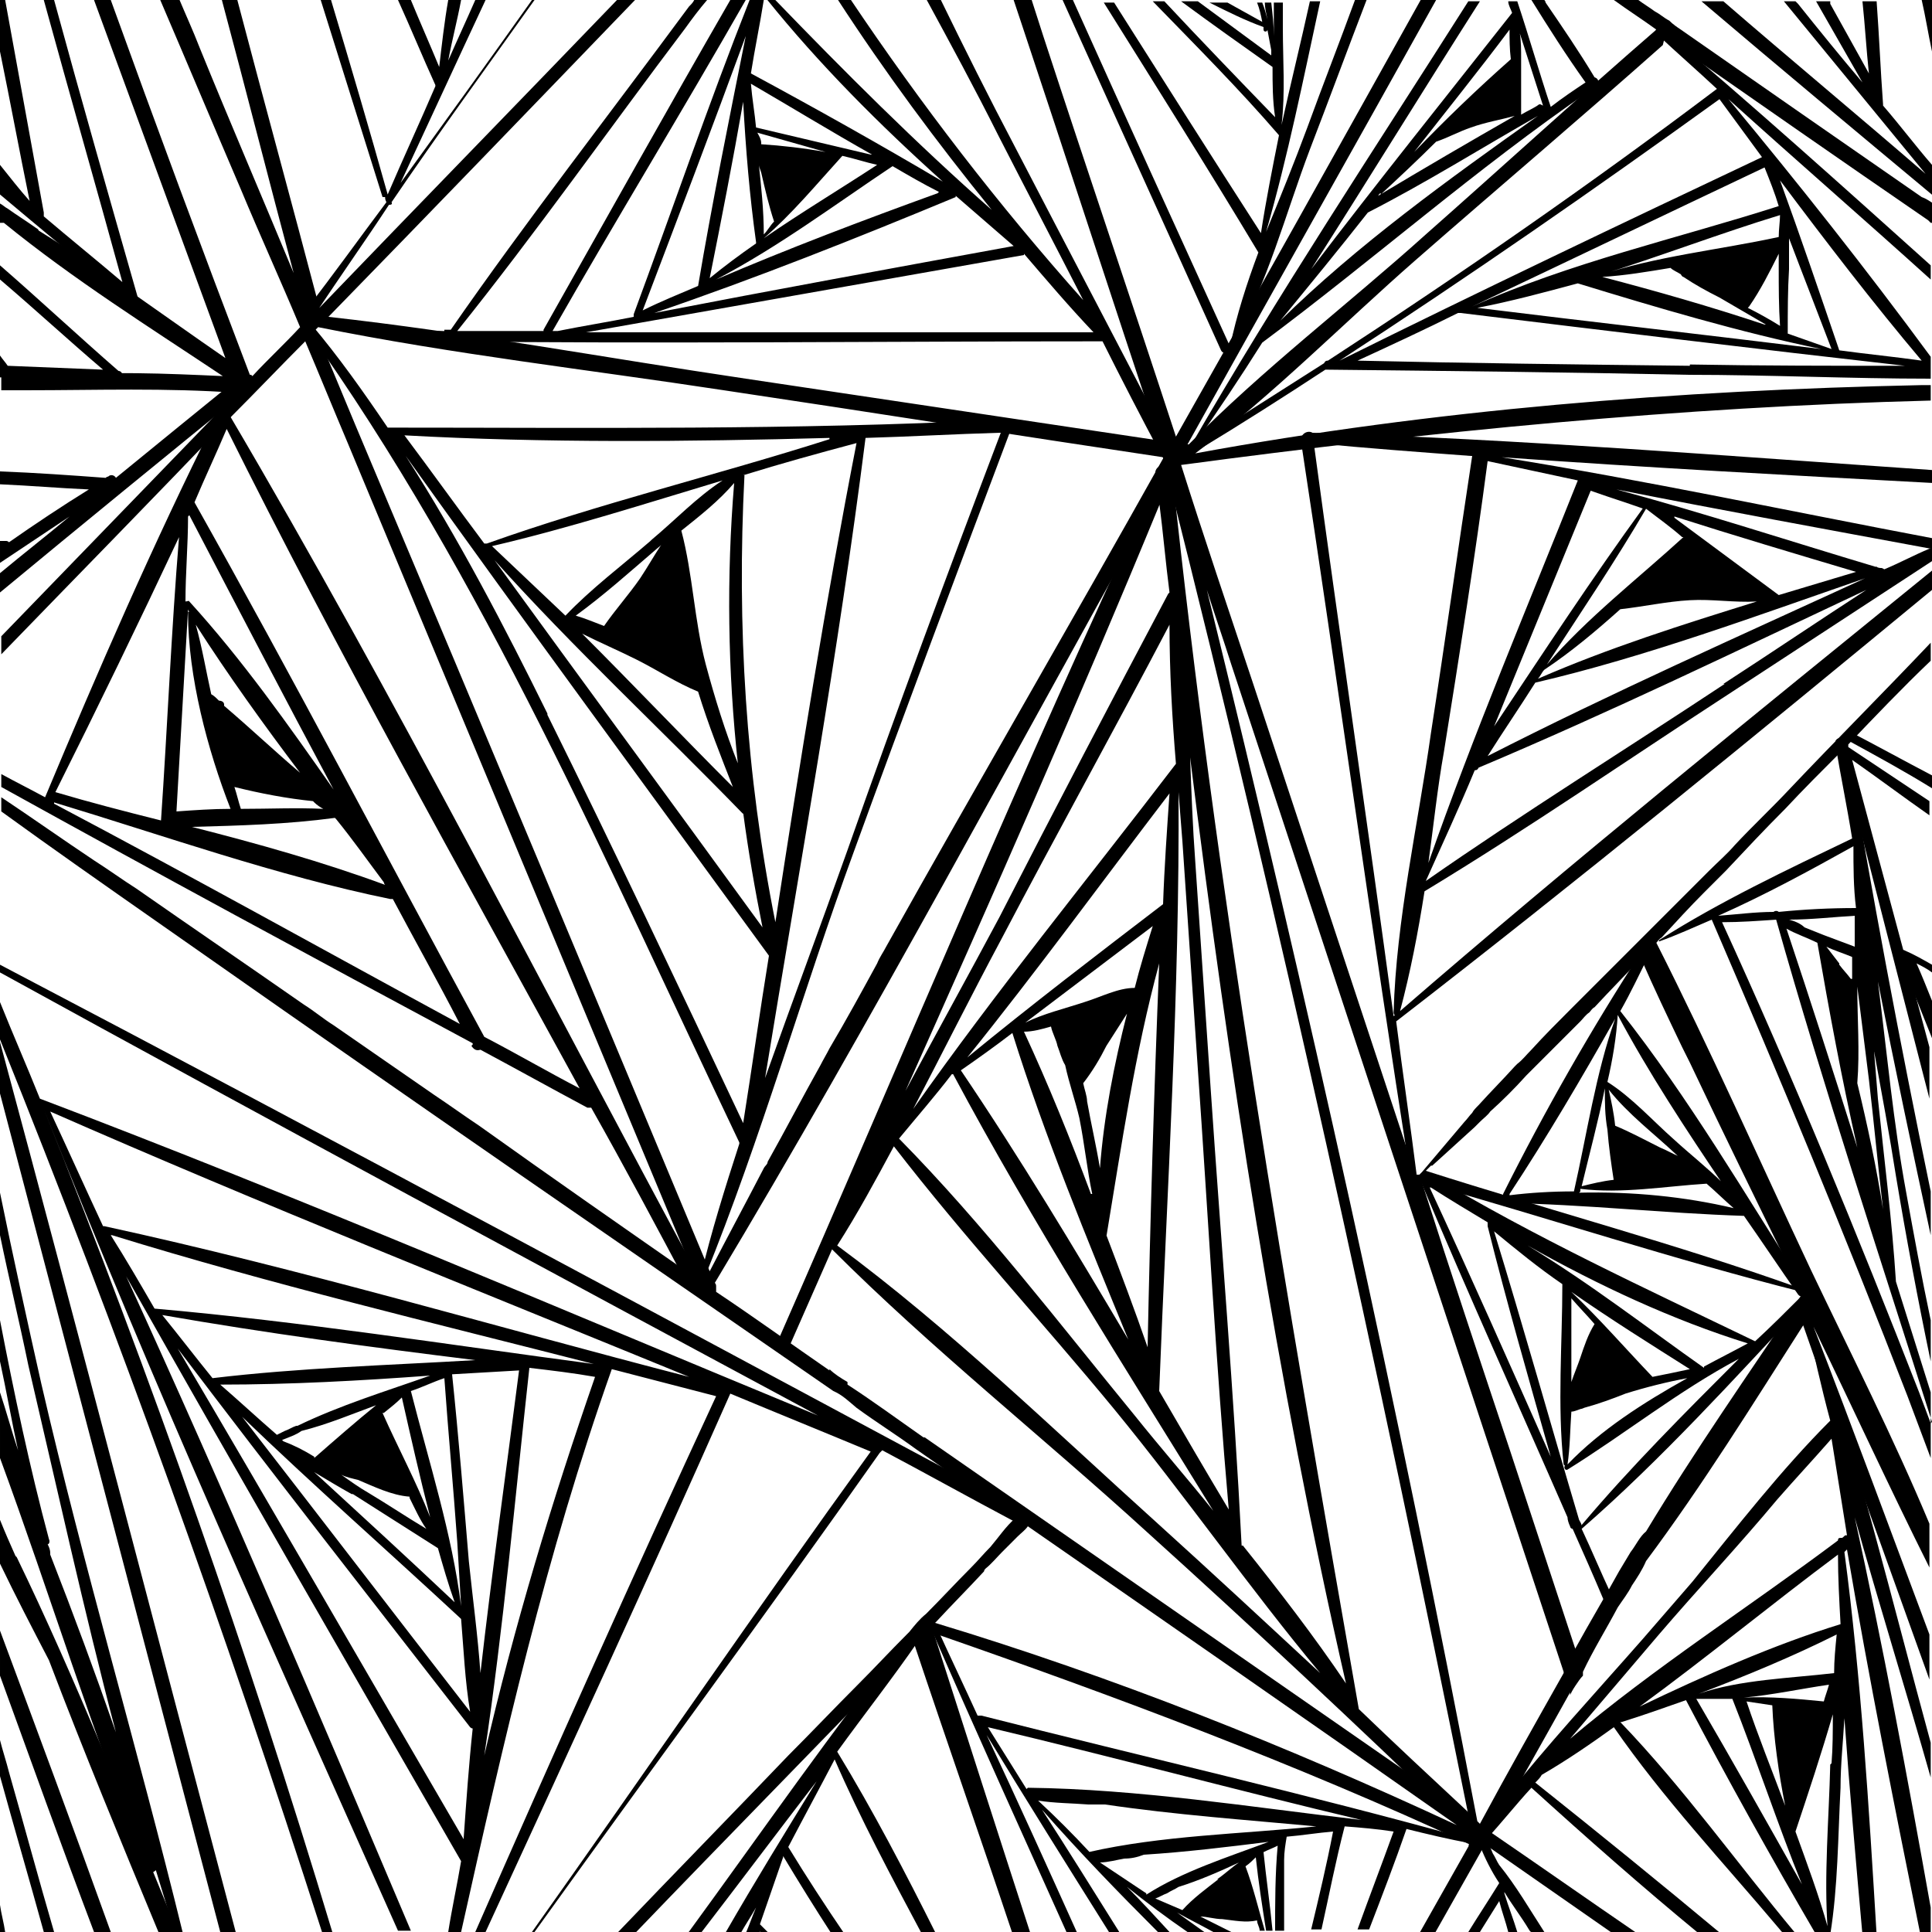
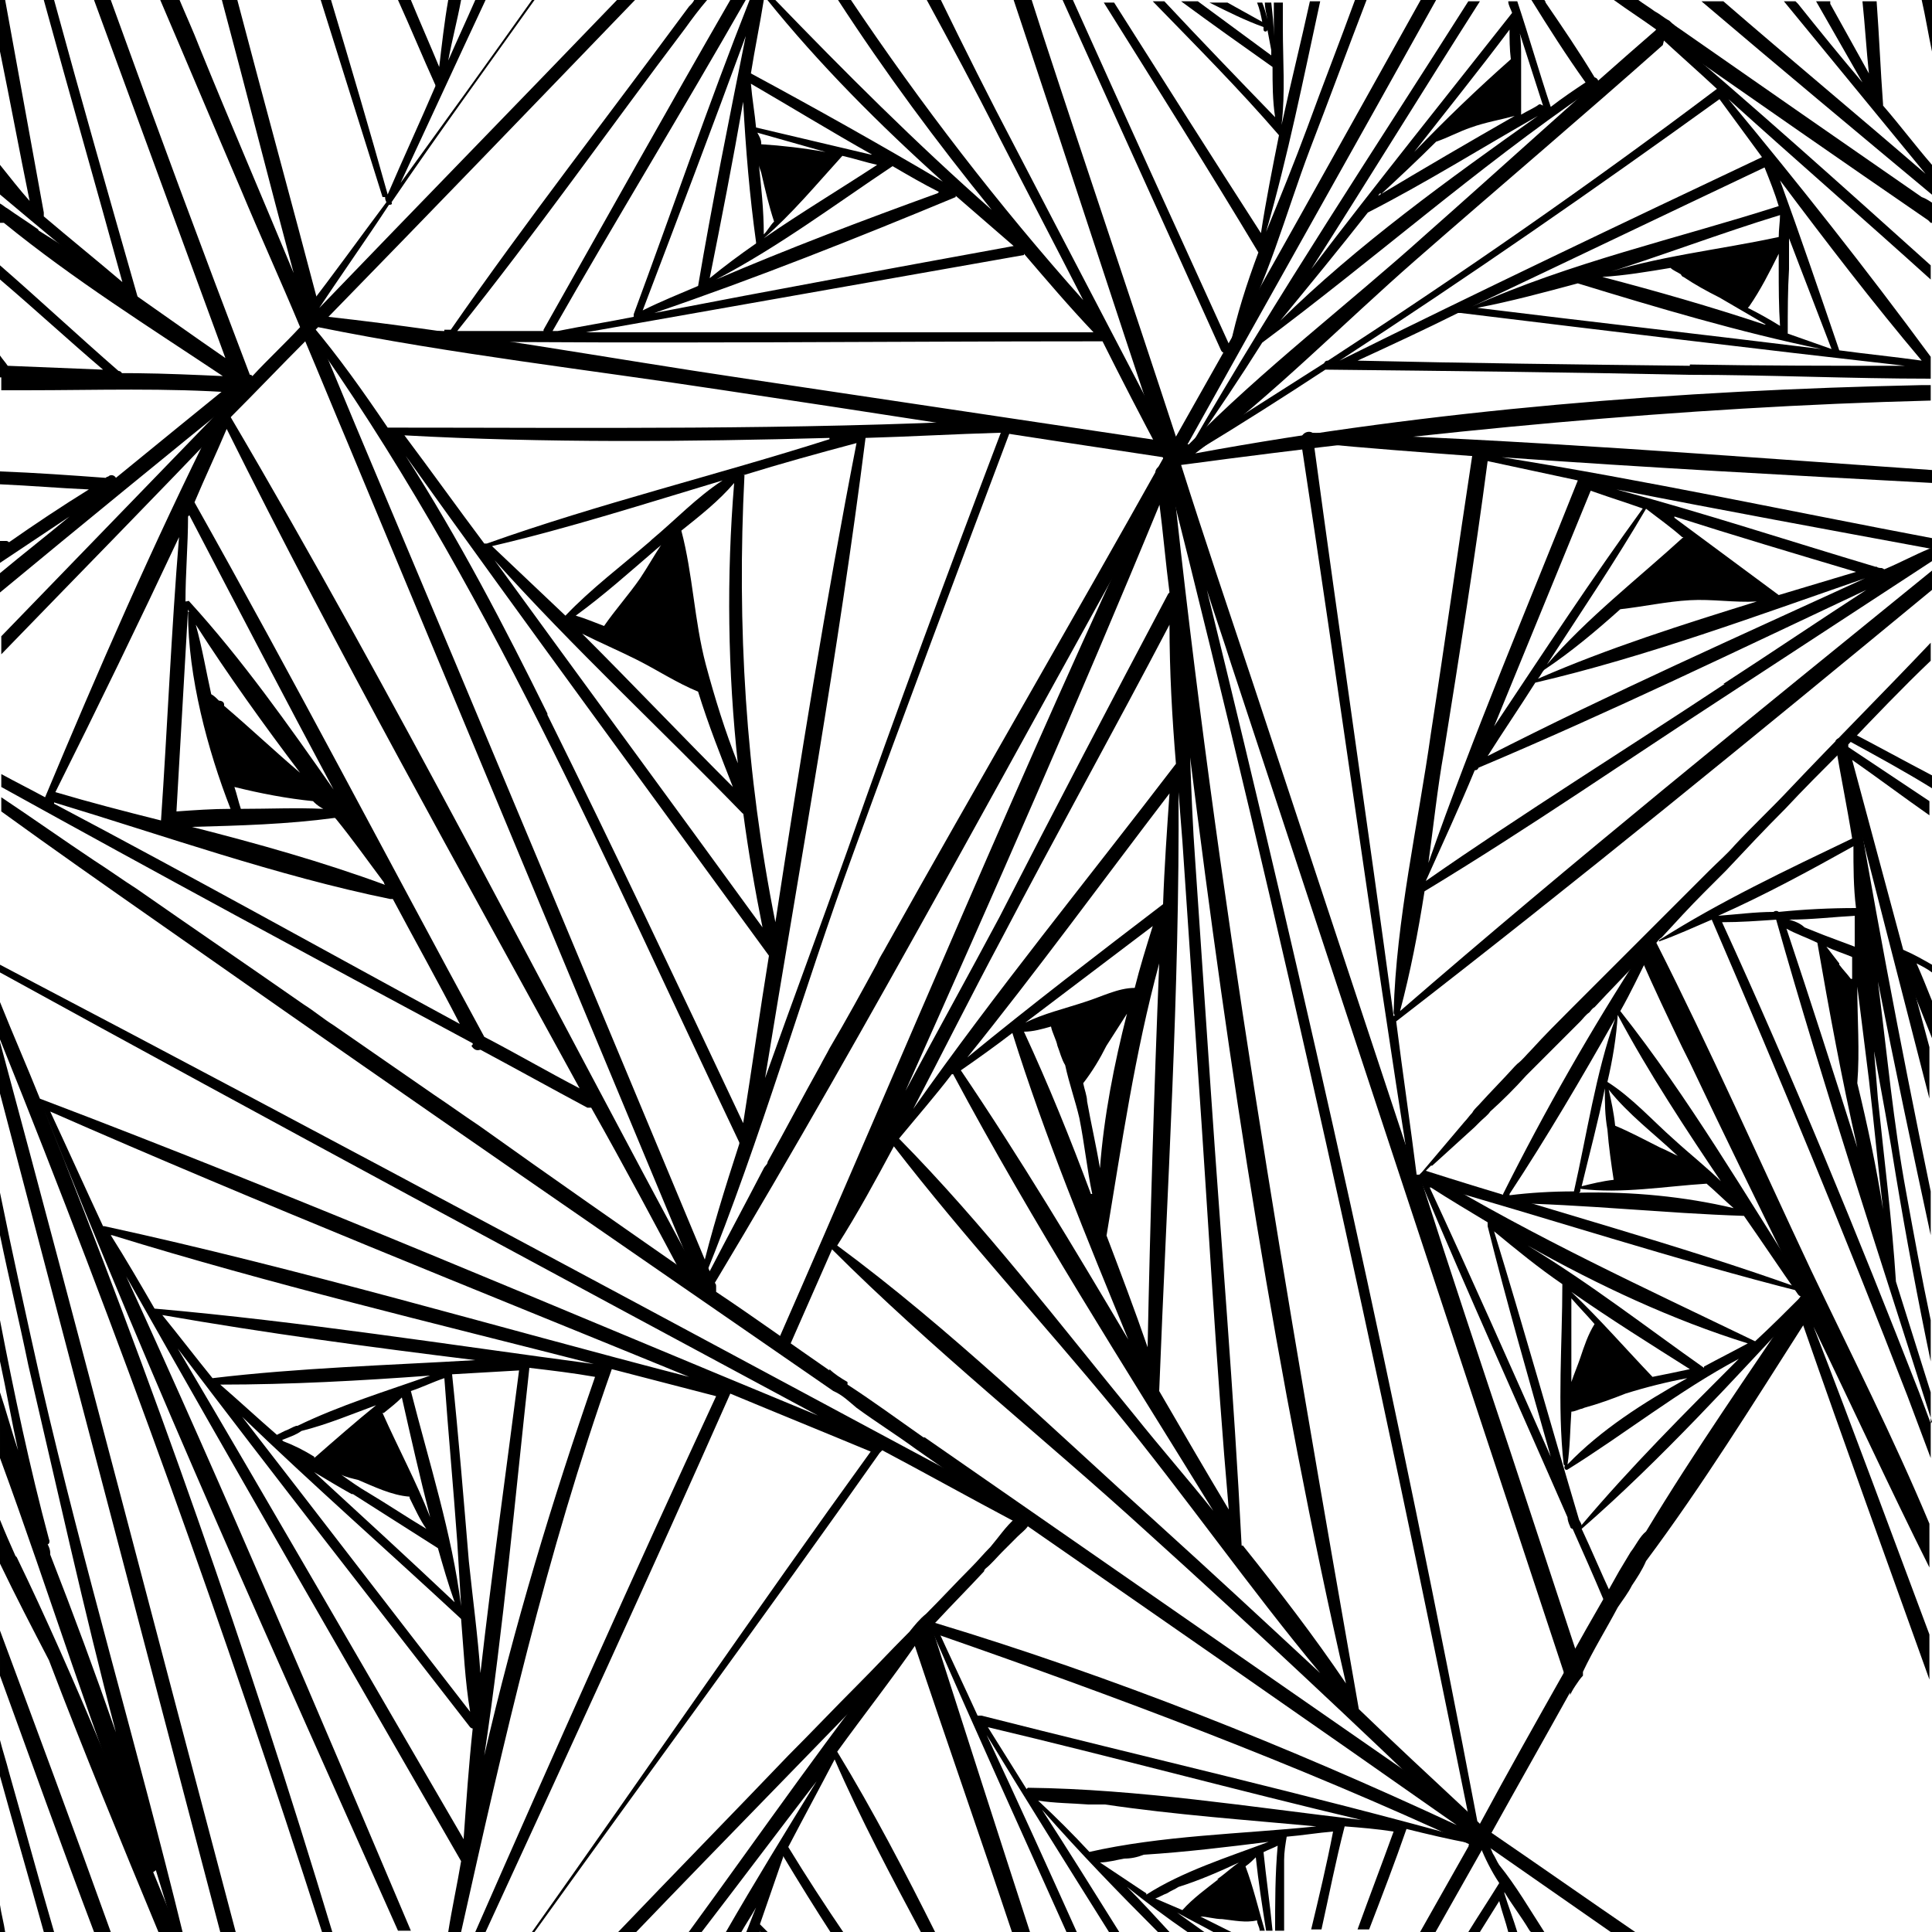
<svg xmlns="http://www.w3.org/2000/svg" version="1.1" viewBox="0 0 150 150">
  <defs>
    <style>
      .cls-1 {
        fill: none;
      }

      .cls-2 {
        fill: none;        
      }

      .cls-3 {
        fill: #000;
      }
    </style>
  </defs>
  <g>
    <g id="_レイヤー_1" data-name="レイヤー_1">
      <g>
        <rect class="cls-1" width="150" height="150" />
        <rect class="cls-2" width="150" height="150" />
        <g>
          <g>
            <path class="cls-3" d="M1.2,120.8c-.4-.9-.8-1.8-1.2-2.8v3.4c1.2,2.5,2.5,5,3.8,7.5,2.7,7.1,5.6,14.1,8.5,21.1h1.5c-4-9.7-7.9-19.6-12.5-29.1,0,0,0,0-.1-.1Z" />
            <path class="cls-3" d="M129.2,3.1h0c.2.1.4.2.6.2,6.6,4.6,13.2,9.2,19.9,13.8,0,0,.1.1.2.2,0,0,.1,0,.2,0v-1.5c-.3-.2-.6-.4-.9-.5-6.2-4.3-12.4-8.6-18.7-13,0,0,0,0,0,0,0,0,0,0,0,0-.3-.2-.6-.4-.9-.7-.4-.2-.7-.5-1.1-.7,0,0,0,0,0,0-.4-.3-.9-.6-1.3-.9h-1.9c1.1.8,2.2,1.5,3.3,2.3-6,5.2-11.9,10.6-17.9,15.9-6,5.4-12.7,10.5-18.4,16.3,0,0,0,0-.1,0,6.4-11.5,12.9-23,19.3-34.5h-1.2c-6.3,11.3-12.6,22.6-19,33.9-3.4-10.4-6.9-20.7-10.3-31.1-.3-.9-.6-1.9-.9-2.8h-1.4c.2.6.4,1.2.6,1.8,3.6,10.8,7.1,21.6,10.7,32.4-10.7-1.6-21.4-3.2-32.1-4.8-10.8-1.6-21.6-3.6-32.4-4.8,8-8.2,16-16.5,23.9-24.7h-1.4c-7.7,8-15.5,16-23.2,24-2.1-8-4.3-16-6.4-24h-1.2c1.9,7.1,3.7,14.2,5.6,21.3-2.4-5.8-4.9-11.6-7.3-17.5-.5-1.3-1.1-2.6-1.6-3.8h-1.5c2.1,4.9,4.2,9.9,6.3,14.8,1.5,3.6,3.1,7.1,4.6,10.7-1.2,1.3-2.5,2.5-3.7,3.8,0,0,0,0-.1-.1,0,0,0,0-.1,0C15.7,19.4,12.1,9.7,8.6,0h-1.3c3.4,9.3,6.8,18.5,10.2,27.8-4.8-3.3-9.5-6.8-14.5-9.9,0,0,0-.1-.2-.2-.7-.5-1.5-1-2.2-1.5-.2-.1-.4-.3-.6-.4v1.5c0,0,.2,0,.3,0,5.4,4.4,11.3,8.1,17,11.9-4.4-.2-9-.4-13.4,0-.1,0-.3,0-.4,0-.3,0-.7,0-1,0-.8,0-1.6,0-2.4,0v1.1c.5,0,1.1,0,1.6,0,0,0,.2,0,.3,0,5.5,0,10.9-.2,16.4.2-6.1,6.3-12.2,12.6-18.3,18.9v1.4c6-6.2,12-12.3,17.9-18.5,1.9-1.9,3.8-3.9,5.7-5.8,1.1,2.6,2.2,5.3,3.3,7.9,9,21.6,18,43.2,27,64.8h0s0,0,0,0c-5.6-3.9-11.2-7.8-16.8-11.8-1.2-.8-2.3-1.6-3.5-2.4-2.6-1.8-5.2-3.6-7.8-5.4,0,0,0,0,0,0-.8-.5-1.5-1.1-2.3-1.6-4.3-3-8.7-6-13-9-1.1-.7-2.2-1.5-3.3-2.2,0,0,0,0,0,0-2.4-1.6-4.8-3.3-7.2-4.9v1.1c4,2.9,8,5.7,12,8.5h0s0,0,0,0c1.3.9,2.7,1.9,4,2.8h0s0,0,0,0c16.1,11.3,32.4,22.5,48.6,33.7.7.3,1.2.8,1.8,1.3,0,0,0,0,0,0,1.5,1.1,3.1,2.1,4.6,3.2,2.6,1.8,5.1,3.6,7.7,5.4-.7.6-1.3,1.5-1.9,2.2-.5.5-1,1.1-1.5,1.6-1.2,1.2-2.3,2.4-3.5,3.6,0,0,0,0,0,0-.5.4-.9.9-1.3,1.4,0,0,0,0,0,0,0,0-.1.1-.2.2,0,0,0,0,0,0,0,0,0,0,0,0-1.3,1.3-2.5,2.6-3.8,3.9-1.8,1.8-3.6,3.7-5.4,5.5-4.4,4.6-8.9,9.2-13.3,13.8h1.4c7.2-7.5,14.5-14.9,21.7-22.4,2.5,7.5,5.1,14.9,7.6,22.4h1.4c-2.5-7.7-5-15.5-7.5-23.3,14.1,4.9,28,10.1,41.6,16.4-1.3,2.3-2.6,4.6-3.9,6.9h1.2c1.3-2.3,2.6-4.6,3.9-6.9,3.3,2.3,6.6,4.6,9.9,6.9h1.9c-3.8-2.6-7.5-5.2-11.3-7.8,2-3.6,4.1-7.3,6.1-10.9,0,0,0,.1,0,.2,0,0,0,0,0,0,.1-.2.2-.4.4-.7,0,0,0,0,0,0,.2-.3.4-.6.6-.8v-.3c.8-1.7,1.8-3.3,2.7-5,.4-.6.8-1.1,1.1-1.7.4-.6.8-1.2,1.1-1.9,4.4-5.9,8.3-12.2,12.2-18.3,3.2,9.2,6.5,18.3,9.8,27.5v-3.5c-3-8-5.9-15.9-9-23.9,3,6.2,5.9,12.5,9,18.7v-3.4c-2.8-6.7-6.1-13.2-9.2-19.7-4-8.5-7.8-17.1-12-25.4.1-.1.2-.3.4-.4,1.1-1.2,2.2-2.4,3.3-3.5.3-.3.7-.7,1-1,.2-.2.5-.5.7-.7,1.5-1.6,3-3.2,4.6-4.8,1.4-1.5,2.9-3,4.3-4.4,0,0,0,0,0,0,2.3,9,4.6,18,6.9,26.9v-4c-2-7.4-4-14.9-6-22.3,2,1.4,4,2.9,6,4.3v-1.1c-2.1-1.4-4.2-2.8-6.3-4.2,0,0,0-.1,0-.2,0,0,0,0,0,0,2.1-2.2,4.2-4.4,6.4-6.5v-1.4c-3.6,3.8-7.3,7.5-10.9,11.3-1.4,1.5-2.9,2.9-4.3,4.4-.6.7-1.3,1.3-2,2h0c-.9.9-1.7,1.7-2.6,2.6h0c-2.4,2.4-4.8,4.8-7.2,7.2-.1.1-.2.2-.4.4-.2.2-.4.4-.6.6,0,0,0,0,0,0-1,1-2,2-3,3.1,0,0,0,0,0,0-.4.4-.7.8-1.1,1.1,0,0-.1.1-.2.2-.9,1-1.9,2-2.8,3,0,0,0,0,0,0-.2.2-.4.4-.5.6-.2.2-.4.5-.6.7-1.1,1.3-2.2,2.6-3.3,3.9,0,0-.1.1-.2.2-.1,0-.2,0-.3,0-4.2-12.7-8.4-25.4-12.6-38.1-1.9-5.7-3.8-11.3-5.6-17,0,0,0,0,0,0,0,0,0,0,0,0,19.4-2.6,38.7-4.5,58.2-5v-1.2c-.2,0-.5,0-.7,0-18.9.4-37.9,1.9-56.4,5.3,6-4.5,11.5-10.1,17.1-15,6.4-5.6,12.9-11.1,19.2-16.7ZM28.6,35.4c-1.4-3.3-2.7-6.5-4.1-9.8h0c0,0,.1-.1.2-.2,10.4,2.1,21,3.3,31.5,4.9,11.4,1.7,22.7,3.5,34.1,5.2,0,0,0,0,0,.1-7.1,12.7-14.4,25.2-21.5,37.9-.2.4-.5.8-.7,1.3-1.2,2.2-2.4,4.4-3.7,6.6-.2.4-.5.9-.7,1.3-1.4,2.5-2.7,5-4.1,7.5,0,.2-.2.3-.3.5-1.4,2.7-2.8,5.3-4.2,8-8.8-21.1-17.6-42.2-26.5-63.3ZM71.7,111.6c-2-1.4-3.9-2.8-5.9-4.1,0,0,0-.1,0-.2-.5-.3-1-.6-1.4-1,0,0,0,0,0,.1-2.9-2-5.8-4.1-8.8-6.1,0,0,0,0,0,0,0,0,0,0,0,0,0-.1,0-.3,0-.4,0-.1,0-.2-.1-.3,12.3-20.5,23.5-41.6,35.2-62.5,8.7,34.4,16.3,69.1,23.3,103.8-14.1-9.8-28.1-19.5-42.2-29.3ZM72.7,125.9c1.2-1.3,2.5-2.6,3.7-3.9,0,0,0-.1.1-.2h0s0,0,0,0c0,0,0,0,0,0,.5-.4.9-.9,1.3-1.3.4-.4.8-.8,1.2-1.2.3-.3.6-.5.8-.8,11.1,7.7,22.2,15.4,33.3,23.2-13.1-6.1-26.6-11.5-40.5-15.7ZM111.2,90.5c1.1-1,2.2-2,3.3-3,.1-.1.3-.3.4-.4.3-.3.6-.5.8-.8h0c1-.9,1.9-1.8,2.8-2.8.3-.3.7-.7,1-1,0,0,0,0,0,0,0,0,.2-.2.3-.3,1-1,1.9-1.9,2.9-2.9.2-.2.4-.5.7-.7.1-.1.2-.3.4-.4,0,0,0,0,0,0,1.2-1.3,2.4-2.5,3.6-3.8,1,2.3,2.1,4.6,3.2,6.9.2.4.4.8.6,1.2,2.6,5.5,5.3,11,8,16.5.2.3.3.7.5,1-9.5-3.4-19.3-6-29-9.1.1-.1.3-.3.4-.4ZM139.9,100.5s0,0,0,0c-4.1,6.1-8.3,12.1-12.1,18.4-.5.4-.8,1.1-1.2,1.6-.3.5-.6,1-.9,1.5,0,0,0,0,0,0-1.1,2-2.3,4-3.4,6-1.7-5.2-3.4-10.3-5.1-15.5-2.3-6.9-4.6-13.8-6.8-20.7,9.9,2.8,19.6,6,29.5,8.5ZM121.4,129.9c-2.2,3.9-4.4,7.8-6.5,11.7,0,0-.1-.1-.2-.2-6.1-32.1-13.2-63.9-21-95.6.6,1.9,1.3,3.9,1.9,5.8,8.6,26.1,17.2,52.2,25.8,78.2Z" />
            <path class="cls-3" d="M0,84.9c5.7,21.7,11.4,43.4,17.1,65.1h1.2C12.2,127,6.2,103.9,0,80.9v4Z" />
            <path class="cls-3" d="M0,130.1c2.4,6.6,4.8,13.3,7.3,19.9h1.3c-2.8-7.8-5.7-15.6-8.6-23.4v3.5Z" />
          </g>
          <g>
            <path class="cls-3" d="M78.7,33.4c.2-.5-.5-.9-.8-.5,0-.2-.2-.3-.5-.3-15.8.8-31.5.6-47.3.6-1.9-2.8-3.8-5.5-6-8.1-.2-.2-.6,0-.4.3,14,19.6,23.4,41.7,33.7,63.3,0,0,0,0,0,.1-1.1,3.4-2.2,6.9-3,10.3,0,.2.2.3.3.1,4.4-10.8,7.6-22.2,11.6-33.1,4-11,8.1-21.9,12.2-32.8ZM57.3,59.3c-1-2.5-1.8-5.1-2.5-7.7-.9-3.4-1-7-1.9-10.4,1.5-1.2,2.9-2.3,4.1-3.7-.6,7.3-.5,14.6.3,21.9ZM49.4,51.2c1.6.8,3.1,1.8,4.8,2.5.8,2.6,1.8,5.1,2.7,7.4-3.9-3.9-7.7-7.9-11.7-11.9,1.4.7,2.8,1.3,4.2,2ZM44.7,47.8c2.2-1.6,4.2-3.4,6.3-5.2.1-.1.3-.2.4-.4-.6.9-1.1,1.8-1.7,2.7-.9,1.3-1.9,2.4-2.8,3.7-.8-.3-1.5-.6-2.2-.8ZM50.5,42c-2.2,1.9-4.6,3.7-6.6,5.8-1.9-1.8-3.8-3.6-5.7-5.4,6-1.4,11.9-3.3,17.9-5.1-2,1.3-3.7,3.1-5.5,4.6ZM57.7,63.1s0,0,0,0c.4,3,.9,5.9,1.5,8.9-6.9-9.5-13.9-19-20.8-28.5,6.1,6.8,12.9,13.1,19.3,19.7ZM57.7,36.9s0,0,0,0c2.9-.9,5.8-1.7,8.8-2.5-2.4,12.3-4.4,24.8-6.3,37.2-2.3-11.5-3-23-2.4-34.7ZM64.4,34.1c-8.8,2.8-17.9,5-26.6,8.1,0,0-.1,0-.2,0,0,0,0,0,0,0-2.1-2.8-4.1-5.6-6.2-8.4,10.9.6,22,.5,33,.2ZM42.5,55.4c-3.3-6.7-6.9-13.6-11-20,9.3,13,18.8,25.9,28.2,38.8-.7,4.3-1.3,8.6-2,13-5-10.6-10-21.2-15.2-31.7ZM59.4,83.7c2.7-16.5,5.7-33.1,7.8-49.7,3.5-.1,6.9-.3,10.4-.4,0,0,0,0,.1,0-4.1,10.8-8.1,21.6-11.9,32.4-2.1,5.9-4.3,11.8-6.4,17.7Z" />
            <path class="cls-3" d="M36.6,81.2c.2.3.4.4.7.3,2.8,1.5,5.5,3,8.3,4.5,0,0,.2,0,.3,0,2.6,4.6,5.1,9.3,7.6,14,.3.6,1.2,0,.9-.6-12.1-22.4-23.7-45.3-36.6-67.2-.2-.3-.5-.1-.6.1-.2,0-.4.1-.5.3-4.8,9.6-9.1,19.5-13.2,29.3-1.1-.6-2.3-1.2-3.4-1.8v1c12.1,6.7,24.3,13.3,36.6,19.9,0,0,0,0,0,.1ZM17.6,33.3c8.6,17.3,18.1,34.2,27.4,51.2-2.5-1.3-4.9-2.7-7.4-4-7.5-13.8-14.8-27.8-22.5-41.5.8-1.9,1.7-3.8,2.5-5.7ZM24.4,62.3c.2.2.5.4.7.5-2.1-.1-4.2,0-6.4,0-.2-.6-.3-1.1-.5-1.7,2,.5,4.1.9,6.1,1.1ZM17.4,54.7s0,0,0,0c0-.2-.2-.3-.4-.3-.2-.2-.4-.4-.6-.5-.4-1.8-.7-3.6-1.2-5.4,2.5,3.9,5.3,7.8,8.1,11.5-2-1.7-3.9-3.5-5.9-5.2ZM26.1,63.6c1.3,1.6,2.5,3.3,3.7,4.9,0,0,0,0,0,0,0,0,0,.1.1.2-4.9-1.8-9.9-3.2-15-4.5,3.7-.1,7.4-.2,11.1-.7ZM14.7,40s0,0,0,0c3.7,7.1,7.4,14.2,11.2,21.3-3.5-5-7.1-10.1-11.2-14.6,0-.1-.2,0-.3,0,0-2.2.2-4.4.2-6.6ZM14.6,47.5s0,0,0,.1c0,4.9,1.5,10.6,3.3,15.2-1.4,0-2.8.1-4.2.2.3-5.2.6-10.5.9-15.7,0,0,0,.1.1.2ZM13.9,41.7c-.6,7.3-.9,14.7-1.4,22-2.8-.7-5.5-1.4-8.2-2.2,3.3-6.6,6.5-13.2,9.6-19.8ZM4.2,62.3c8.6,2.6,17.3,5.7,26.1,7.5,0,0,.1,0,.2,0,1.7,3.2,3.5,6.4,5.2,9.7-10.5-5.7-20.9-11.5-31.5-17.1Z" />
            <path class="cls-3" d="M143.5,57.5c2.2,1.2,4.4,2.4,6.5,3.7v-1c-2.1-1.1-4.1-2.2-6.2-3.3-.4-.2-.8.4-.4.6Z" />
            <path class="cls-3" d="M105.5,132.7c-5.6-31.9-11.1-63.8-14.5-96.1,0-.8-1.4-.6-1.3.2,0,.3,0,.5,0,.8-10.3,21.9-19.6,44.4-29.3,66.5-.2.6.6.9.9.4,1.1-2.5,2.2-5,3.3-7.5,7.7,7.7,16.4,14.6,24.4,21.9,8.2,7.4,16.3,15,24.2,22.6.5.5,1.3-.3.8-.8-2.9-2.7-5.8-5.4-8.6-8.1ZM91.8,65.3c.4,5.9.8,11.8,1.2,17.7.8,11.4,1.4,22.8,2.4,34.2-1.8-3-3.6-6.1-5.4-9.2.6-15.5,1.6-31.1,1.5-46.5.1,1.3.2,2.5.3,3.8ZM84.4,85.5c0-.4-.2-.9-.3-1.4.7-.9,1.3-1.9,1.8-2.9.5-.8,1.1-1.7,1.6-2.5-1,3.9-1.8,8-2.1,12-.3-1.8-.7-3.5-1-5.2ZM84.7,92.7c-1.6-4.3-3.3-8.5-5.2-12.6.7,0,1.4-.2,2.1-.4.1.5.4,1,.5,1.5.2.5.3,1,.6,1.5.3,1.4.8,2.8,1.1,4.1.4,2,.6,4,1,5.9ZM84.2,77.8c-1.5.5-3.2.9-4.6,1.6,3.3-2.5,6.6-5,9.9-7.5-.5,1.6-1,3.2-1.4,4.8-1.3,0-2.6.7-3.9,1.1ZM75.1,82.1c5.4-6.7,10.5-13.7,15.7-20.5-.2,2.9-.4,5.7-.5,8.6-5.1,3.9-10.2,7.8-15.2,11.9ZM78.6,80.2c2.5,8,5.8,16,9,23.8-4.2-7.1-8.4-14.1-13-20.9,1.3-.9,2.7-1.9,4-2.9ZM85.9,96c1.2-7.2,2.2-14.2,4.1-21.2-.4,9.9-.7,19.9-.9,29.8-1-2.9-2.1-5.8-3.2-8.7ZM91.3,59.3c-6.8,8.9-14,17.7-20.4,26.8,2.3-4.4,4.5-8.8,6.8-13.1,4.3-8.2,8.8-16.3,13.1-24.5,0,3.6.2,7.2.5,10.8ZM90,39c.3,2.3.5,4.7.8,7,0,0,0,0-.1.1-4.4,8.3-8.8,16.7-13.1,25.1-2.4,4.5-4.9,9-7.3,13.5,6.8-15.2,13.5-30.4,19.8-45.7ZM74,83.4c6.2,11.6,13.3,22.7,20.2,33.9-2-2.5-4.1-4.9-6.1-7.4-5.9-7.2-11.7-14.8-18.3-21.5,1.4-1.7,2.8-3.3,4.1-5ZM89.9,118.3c-8.1-7.3-16.1-15.1-24.9-21.6,1.6-2.5,3-5.1,4.4-7.7,5.4,7,11.5,13.6,17.1,20.4,5.5,6.7,10.5,13.9,16,20.5-4.2-3.9-8.4-7.8-12.6-11.6ZM96.4,120s0,0,0,0c-.6-11.8-1.6-23.6-2.4-35.4-.4-5.9-.8-11.8-1.2-17.7-.2-2.7-.3-5.4-.4-8.1,3,24.1,6.7,48.3,12.1,71.9-2.5-3.7-5.2-7.2-8-10.7Z" />
            <path class="cls-3" d="M68.5,112.6c3.4,1.8,6.8,3.7,10.2,5.5.6.3,1-.7.4-1C52.8,103,26.5,88.8,0,74.9v.6c21.1,11.6,42.3,23,63.5,34.4-20.1-8.3-40.1-16.9-60.4-24.6-1-2.5-2.1-5-3.1-7.5v2.9c9.2,22.8,17.5,45.9,25,69.3h.8c-6.5-21.6-14-42.9-22.4-63.9,0,0,0,0,0,0,8.5,21.5,18.1,42.7,27.5,63.8h1c-7.2-17-14.4-34-22.1-50.8,8.6,15.2,17.3,30.3,26,45.4-.3,1.8-.7,3.6-1,5.5h1c3.3-14.8,6.6-29.3,11.7-43.7,2.7.7,5.4,1.4,8.1,2.1-6.4,13.8-12.6,27.7-18.7,41.6h.8c6.4-13.9,12.8-27.8,19-41.8,3.6,1.5,7.3,3,10.9,4.5-8.9,12.3-17.5,24.9-26.3,37.3h.2c8.9-12.4,18-24.7,26.8-37.2,0,0,.1-.1.2-.2ZM8.7,95.9c12.3,3.8,24.9,6.8,37.4,10-11.3-1.5-22.7-3.3-34.1-4.3-1.1-1.9-2.2-3.8-3.4-5.7ZM36.9,105.6c-6.8.4-13.7.6-20.4,1.4-1.3-1.6-2.6-3.3-3.9-4.9,8,1.4,16.2,2.5,24.3,3.5ZM24.4,113.1c-.8-.5-1.6-.9-2.4-1.2,0,0,0,0-.1-.1.5-.2,1.1-.4,1.5-.7,2-.5,3.9-1.3,5.8-2-1.6,1.3-3.2,2.7-4.8,4.1ZM31.8,116.3c.4.8.8,1.7,1.3,2.4-1.5-.9-3-1.9-4.5-2.8-.7-.4-1.4-.9-2.1-1.4.4.2.9.3,1.3.4,1.2.5,2.6,1.2,4,1.3ZM27.4,116c2.2,1.4,4.4,2.8,6.6,4.2.4,1.4.8,2.8,1.3,4.2-3.6-3.4-7.2-6.7-10.9-10.1,1,.6,2,1.2,2.9,1.7ZM29.8,109.7c.5-.4,1-.8,1.4-1.2.7,3.1,1.4,6.2,2.2,9.3-1.1-2.8-2.5-5.4-3.7-8.1ZM23,110.7c-.3.1-.6.3-.9.4-.2.1-.4.2-.6.3-1.5-1.3-2.9-2.6-4.4-3.9,5.4,0,10.9-.3,16.3-.7-3.4,1.2-7,2.3-10.3,3.9ZM35.8,125.7s0,0,0,0c.2,2.4.3,4.8.7,7.2-5.9-7.6-11.8-15.3-17.7-22.9,5.5,5.3,11.3,10.4,16.9,15.6ZM35.8,124.7c-.7-5.6-2.5-11.2-3.9-16.7.9-.3,1.7-.7,2.6-1,.3,4.2.7,8.5,1,12.7.1,1.7.2,3.3.3,5,0,0,0,0,0,0ZM36,142.8c-7.4-12.7-14.7-25.4-22.2-38.1,7.5,9.9,15.1,19.6,22.7,29.4,0,0,.1.1.2.1-.3,2.8-.5,5.7-.7,8.5ZM36.4,121.2c-.4-4.8-.8-9.7-1.3-14.5,1.7-.1,3.5-.2,5.2-.3-1,7.8-2.1,15.6-3,23.5-.2-2.9-.6-5.8-.9-8.7ZM37.6,136.3c1.5-10,2.4-20.1,3.5-30.1,1.7.2,3.4.4,5.1.7-3.3,9.5-6.3,19.4-8.6,29.4ZM8,95.2c-1.4-3-2.7-5.9-4.1-8.9,16.4,7.2,33,13.8,49.6,20.6-15.1-3.9-30.2-8.4-45.4-11.7Z" />
            <path class="cls-3" d="M147.6,74.2c0,.1-.1.3,0,.4.8,2,1.6,4,2.4,6v-2.9c-.4-1-.8-2-1.2-2.9.4.2.8.4,1.2.7v-.6c-.7-.4-1.4-.8-2.1-1.1-.3-.2-.5.3-.2.5Z" />
            <path class="cls-3" d="M29.9,15.3c0,.1,0,.2.1.4-2.1,2.8-4.1,5.6-6.2,8.3-.3.4.3.9.6.5,1.9-2.9,3.9-5.7,5.8-8.6.1,0,.3,0,.2-.2,0,0,0,0,0,0,3.6-5.3,7.4-10.5,11.1-15.7h-.2c-3.4,4.8-6.8,9.5-10.2,14.2,2.2-4.7,4.4-9.5,6.6-14.2h-.8c-.7,1.6-1.4,3.1-2.1,4.7.3-1.6.7-3.1,1-4.7h-1c-.3,1.7-.5,3.5-.7,5.2-.7-1.7-1.5-3.5-2.2-5.2h-1c1,2.2,1.9,4.4,2.9,6.6,0,0,0,0,0,.1-1.2,2.8-2.5,5.6-3.7,8.4-1.4-5-2.9-10.1-4.4-15.1h-.8c1.6,5.1,3.2,10.2,4.8,15.3,0,0,0,0,0,0Z" />
            <path class="cls-3" d="M101,34.2c2.9,19,5.5,38.1,8.5,57.1,0,.3.6.3.5,0-.5-4-1.1-8-1.6-12,14.1-10.9,27.9-22.2,41.6-33.5v-1.5c-13.9,11.3-27.8,22.5-41.3,34.2.8-3,1.4-6.1,1.9-9.3,8.1-4.9,15.9-10.3,23.9-15.5,5.2-3.4,10.4-6.8,15.6-10.2v-1.7c-11.1-2.1-22.3-4.5-33.5-6.3,11.2.8,22.3,1.4,33.5,2v-1c-16-1.1-32.1-2.4-48.2-2.9-.3-.2-.9,0-.9.6ZM133.9,53.1c-7.7,5.1-15.6,10-23.2,15.3,1.3-2.9,2.6-5.7,3.8-8.6.1,0,.2,0,.3-.2,10.2-4.3,20.1-9.1,30.1-13.8-3.7,2.4-7.4,4.9-11.1,7.3ZM130.7,41.7c-3.5,3.2-7.5,6.3-10.6,9.9,2.6-4,5.3-8,7.7-12.1,0,0,0,0,0,0,.9.7,1.9,1.4,2.8,2.2ZM130,40.1c4.7,1.5,9.4,2.9,14.1,4.3-2,.6-4,1.2-6,1.8,0,0,0,0,0,0-2.7-2-5.4-4-8.1-6ZM125.8,47.3c1.8-.2,3.6-.6,5.4-.7,1.7-.1,3.5.2,5.2.1-5.8,1.8-11.5,3.6-17,6,.2-.2.3-.5.5-.7,0,0,0,0,0,0,2.1-1.4,4-3,5.9-4.7ZM144.8,44.9c-9.8,4.5-19.7,8.9-29.3,13.8,1.2-1.9,2.5-3.8,3.7-5.7,8.6-2,17.2-5.2,25.6-8.1ZM149.8,42.6s0,0,0,0c-1.2.5-2.3,1.1-3.5,1.6,0,0,0,0-.2-.1-.1,0-.3,0-.4-.1,0,0,0,0-.1,0-6.7-2-13.4-4.2-20.1-6,8.1,1.6,16.3,3.1,24.4,4.6ZM127.6,39.4c-4,5.5-7.8,11.3-11.6,17,2.5-6.1,5-12.2,7.5-18.3,1.4.5,2.7.9,4.1,1.4ZM122.5,37.3c-3.9,9.8-8.1,19.7-11.6,29.7.4-2.9.7-5.8,1.2-8.6,1.2-7.5,2.4-15,3.4-22.6,2.3.5,4.7,1,7,1.5ZM114.3,35.4c-1.1,7.2-2.1,14.4-3.2,21.5-1,7.1-2.7,14.5-2.9,21.7,0,0,0,.2.1.2,0,0,0,0-.1.1-2-14.8-4.2-29.7-6.2-44.5,4.1.4,8.2.7,12.2,1Z" />
            <path class="cls-3" d="M18.7,29.2c-3.2,2.6-6.4,5.2-9.7,7.9-.1-.2-.4-.3-.6-.1,0,0-.1,0-.2.1-2.7-.2-5.5-.4-8.2-.5v1c2.3.1,4.6.3,6.9.4-2.1,1.3-4.2,2.7-6.2,4.1,0,0-.1-.1-.2-.1-.2,0-.3,0-.5,0v1.7c1.8-1.2,3.6-2.4,5.4-3.6-1.8,1.5-3.6,2.9-5.4,4.4v1.5c6.4-5.3,12.9-10.6,19.3-15.8.5-.4-.1-1.3-.6-.8Z" />
            <path class="cls-3" d="M128.7,2.7c1.5,1.4,3.1,2.8,4.6,4.2-9.8,7.4-19.9,14.4-30.2,21.1-.1,0-.2,0-.3.2-3.3,2.1-6.6,4.2-9.9,6.3-.3.2,0,.6.2.4,3.3-2,6.6-4.1,9.8-6.2,0,0,0,0,.1,0,9.4.1,18.8.2,28.1.4,6.2,0,12.5.3,18.8.3v-1.7c-5-6.8-10.3-13.5-15.7-20,5.2,4.7,10.5,9.3,15.7,14v-1.1c-6.9-6.2-13.8-12.4-20.9-18.4-.3-.2-.6.2-.4.4ZM131.2,28.4c-8.6-.1-17.2-.2-25.8-.4,2.6-1.2,5.2-2.4,7.8-3.7,0,0,0,0,.2,0,11.5,1.4,23,2.8,34.5,4.1-5.6,0-11.2,0-16.7-.1ZM135.8,23.8c.9-1.3,1.6-2.7,2.3-4.1,0,.4,0,.7,0,1.1,0,1.5,0,3,.1,4.5-.8-.5-1.7-1-2.5-1.4ZM137,25.2c-4.2-1.4-8.4-2.6-12.6-3.7,1.7-.1,3.5-.4,5.3-.7.2.2.5.3.8.5,0,0,.1.2.2.2.9.6,1.8,1.1,2.8,1.6,1.2.7,2.4,1.4,3.6,2.1ZM138.1,18.4c-4.6,1-9.6,1.5-14,3,0,0,0,0,0,0,4.8-1.5,9.5-3.3,14.1-4.7,0,.5-.1,1.1-.1,1.7ZM141.4,27.1c-8.9-1.1-17.8-2.1-26.7-3.2,2.6-.5,5.2-1.2,7.8-1.9,6.2,1.9,12.6,3.8,18.9,5.1ZM138.8,25.8c0-1.6,0-3.3.1-4.9,0-.8,0-1.6,0-2.4,1.1,2.9,2.2,5.7,3.3,8.6-1.1-.4-2.3-.8-3.4-1.2ZM149.2,28c-2.1-.3-4.2-.5-6.4-.8,0,0,0,0,0,0-1.5-4.4-3-8.8-4.6-13.2,3.6,4.8,7.2,9.5,11,14ZM138.1,16c-7.8,2.5-16.3,4.4-23.8,7.8,0,0,0,0,0,0,7.6-3.6,15.1-7.2,22.7-10.8.4,1,.8,2,1.1,3ZM136.8,12.2c-11,5.2-21.9,10.4-32.8,15.8,0,0,0,0,0,0,10-6.5,19.8-13.3,29.5-20.3,1.1,1.5,2.2,3,3.3,4.5Z" />
            <path class="cls-3" d="M8.7,29.4c.3.2.5.5.8.7.4.3.9-.2.5-.5-.2-.2-.3-.3-.5-.5,0-.1-.1-.3-.3-.3,0,0,0,0,0,0-3.1-2.7-6.1-5.5-9.2-8.2v1.1c2.7,2.3,5.3,4.7,8,7-2.5-.1-5-.2-7.4-.3-.2-.3-.4-.5-.6-.8v1.7c2.9,0,5.8,0,8.7,0Z" />
            <path class="cls-3" d="M92.6,34.7c1.9-2.7,3.7-5.4,5.4-8.1,8.6-6.4,16.6-13.5,25.5-19.6.3.3.8,0,.6-.5,0,0,0,0,0,0,0-.2,0-.4-.3-.5-1.2-2-2.5-3.9-3.8-5.8,0,0,0-.1-.1-.2h-1c1.3,2.1,2.7,4.3,4.2,6.4-.9.6-1.8,1.2-2.7,1.9-.9-2.7-1.7-5.5-2.6-8.2h-.7c0,.3.2.6.3.9-5.2,6.6-10.5,13.2-15.6,19.9,4.4-6.9,8.7-13.9,13.1-20.8h-.9c-7.3,11.5-14.8,22.8-21.6,34.6,0,.1.2.3.3.2ZM119.6,8.1s0,0-.1,0c0,0,0,0,0,0-.4.3-.9.5-1.4.8,0-.1,0-.2,0-.3,0,0,0,0,0,0,0-.9,0-1.9,0-2.8,0-.4,0-.7,0-1.1,0,0,0-.1,0-.2,0-.6,0-1.3-.1-1.9.6,1.9,1.2,3.7,1.8,5.6ZM117.2,2.3c0,.7,0,1.5.1,2.3-2.6,2.3-5.1,4.7-7.5,7.2,2.5-3.2,5-6.3,7.4-9.5ZM107.2,15.1c1.4-1.3,2.9-2.7,4.3-4.1.9-.3,1.8-.8,2.7-1.1,1.1-.4,2.3-.6,3.4-.9,0,0,0,0,0,0,0,0,0,0,0,0-3.5,2-7.1,4.1-10.6,6.2,0,0,.1-.2.2-.2ZM106.2,16.5c4.5-2.3,8.8-5,13.2-7.5-6.9,4.9-14,10-20,15.9,2.3-2.8,4.6-5.6,6.8-8.4Z" />
            <path class="cls-3" d="M115.9,143.9c-.2-.5-.4-1-.8-1.3,0,0-.1.1-.2.2,0,0-.1,0-.2,0,0,.2,0,.4.2.5h0c.4,1,.9,2,1.5,2.9-.8,1.3-1.6,2.5-2.4,3.8h.9c.5-.8,1-1.6,1.5-2.4.2.8.5,1.6.7,2.4h.7c-.3-1-.7-2-1-3,0,0,0,0,0,0,0,0,0,0,0-.1.6,1,1.3,1.9,1.9,2.9,0,0,.1.2.2.2h1c-1.1-1.7-2.2-3.6-3.5-5.2-.2-.3-.3-.6-.5-.9Z" />
            <path class="cls-3" d="M9.9,23.3c.2.5,1,.3.8-.2C8.5,15.4,6.3,7.7,4.2,0h-.8c2,7.3,4.1,14.6,6.1,21.9-2-1.7-4.1-3.4-6.1-5.1,0,0,0-.2,0-.3C2.4,11,1.4,5.5.4,0h-.4v4c.8,3.9,1.5,7.7,2.3,11.6-.8-.9-1.5-1.8-2.3-2.8v2.3c3.2,2.7,6.5,5.4,9.7,8.1,0,0,.1,0,.2,0Z" />
            <path class="cls-3" d="M0,135.2v2.7c1.1,4,2.3,8.1,3.4,12.1h.8c-1.2-4.1-2.3-8.2-3.5-12.4-.2-.8-.5-1.7-.7-2.5Z" />
            <path class="cls-3" d="M0,150h.4c-.1-.7-.3-1.4-.4-2.1v2.1Z" />
            <path class="cls-3" d="M150,12.8c-1.3-1.5-2.5-3.1-3.8-4.6,0,0,0,0,0-.1-.2-2.7-.3-5.3-.5-8h-1.1c.2,1.9.3,3.7.5,5.6-1-1.8-2-3.6-3-5.4,0,0,0-.1,0-.2h-1.1c1.2,2.1,2.4,4.2,3.6,6.3-1.7-2-3.4-4.1-5-6.1,0,0-.1-.1-.2-.2h-.9c3.7,4.5,7.3,8.9,11,13.4-5.2-4.5-10.5-8.9-15.7-13.4h-1.7c6,5.1,12,10.1,18,15.1v-2.3Z" />
            <path class="cls-3" d="M150,0h-.8c.3,1.3.5,2.6.8,4V0Z" />
-             <path class="cls-3" d="M140.2,102.3c.6,2.7,1.2,5.4,1.9,8-3.8,3.8-7.3,8.3-10.7,12.5-1.3,1.5-2.6,3-3.9,4.5-3.6,4.1-7.4,8.2-10.8,12.5-.2.3-.5.5-.7.8-.5.6-1.1,1.2-1.5,1.9,0,.1,0,.3.2.3,0,0,.1,0,.2,0,0,0,.1-.1.2-.2,0,0,0,0,0,0,0,.2.2.3.3.2,1.2-1.3,2.3-2.7,3.5-4,4.3,3.9,8.6,7.7,13.1,11.4h1.7c-4.8-4-9.6-7.9-14.5-11.8.2-.2.4-.4.5-.6,1.9-1.1,3.8-2.4,5.6-3.7,3.8,5.5,8.5,10.5,12.8,15.6.1.1.2.3.4.4h.9c-4.5-5.4-8.7-11.3-13.6-16.4,0,0,0,0,.1,0,1.6-.5,3.3-1.1,5-1.7,3.2,6.1,6.6,12.2,10.1,18.2h1.1c.6-3.7.6-7.6.8-11.4,0-1.8.2-3.6.3-5.4.4,5.6.9,11.2,1.4,16.8h1.1c-.6-9.9-1.2-19.9-2.5-29.7,0,0,.1-.1.2-.2,1.7,10,3.7,20,5.7,29.9h.8v-2.1c-1.8-10.1-3.7-20.3-5.9-30.3,1.9,6.8,4,13.5,5.9,20.2,0,0,0,0,0,0v-2.7c-3-11-5.7-22.2-9.4-33,0-.2-.5-.1-.4.1ZM131.7,131.9c.9,0,1.9,0,2.8,0,1.9,4.8,3.5,9.7,5.4,14.4-2.7-4.8-5.4-9.6-8.2-14.4ZM138.6,140.2c-1-2.7-2.1-5.4-3-8.1.7.1,1.3.2,2,.3,0,0,0,0,0,0,.1,2.5.5,5.3,1,7.8ZM135.4,131.8s0,0,0,0c2.2-.2,4.5-.7,6.6-1-.1.4-.3.9-.4,1.3-2-.2-4.2-.4-6.2-.3ZM142.1,137c-.1,4.2-.5,8.6-.2,12.8,0,0,0-.1,0-.2-.7-2.5-1.6-4.9-2.5-7.4,1-3,2-6,2.9-9.1,0,1.3,0,2.6-.1,3.8ZM142.4,129.9c-3.4.4-7.3.5-10.5,1.6,3.7-1.4,7.3-2.9,10.7-4.6-.1,1-.2,2-.2,3ZM127.3,132.5c5.2-3.8,10.3-8,15.4-11.8,0,1.8.1,3.6.2,5.4-5.2,1.6-10.6,4-15.6,6.4ZM143.3,119.2c-.1,0-.2.2-.3.2-.2,0-.3,0-.3.2,0,0,0,0,0,0-6.8,5.1-14.3,9.9-20.8,15.4,2.3-2.7,4.6-5.4,6.9-8.1,3-3.5,6.2-6.9,9.2-10.5,1.4-1.6,2.8-3.1,4.2-4.7.4,2.5.8,5,1.2,7.5Z" />
            <path class="cls-3" d="M34.5,25.6s0,0,0,.1c-.1,0-.3,0-.4,0-.5,0-.5.7,0,.8,17.2.2,34.3,0,51.5,0,1.5,3,3,5.9,4.6,8.9.3.5,1.1.2.9-.4-4.1-7.9-8.2-15.7-12.3-23.6-2-3.8-3.9-7.6-5.8-11.5h-1.1c1.9,3.5,3.8,7,5.6,10.6,2.2,4.3,4.4,8.5,6.6,12.8-6.6-7.4-12.6-15.2-18.1-23.4h-1c3.7,5.7,7.7,11.1,12,16.4-5.9-5.2-11.4-10.7-16.9-16.4h-.6c4.1,5.1,8.8,9.8,13.7,14.2-4.9-2.9-9.9-5.7-14.9-8.4.3-1.9.7-3.8,1-5.7h-1.1c-3.2,8.1-6,16.3-9,24.4,0,0,0,.2,0,.2-2,.4-3.9.7-5.9,1.1-.1,0-.3,0-.4,0,4.9-8.6,10.1-17.1,15-25.7h-1.2c-4.9,8.5-9.7,17.1-14.5,25.6,0,0,0,0,0,.1-2.2,0-4.4,0-6.7,0,6.1-7.6,11.8-15.7,17.7-23.5.5-.7,1.1-1.5,1.7-2.2h-1c-.1.2-.2.3-.4.5-6.2,8.4-12.6,16.6-18.5,25.1ZM74.2,15.2c1.5,1.3,3,2.6,4.5,3.9-9.3,1.7-18.6,3.4-27.9,5.2,7.9-2.7,15.7-5.8,23.4-9ZM72.8,15c-5.8,2.1-11.6,4.3-17.2,6.7,4.8-2.5,9.2-5.8,13.7-8.8,1.2.7,2.4,1.4,3.6,2ZM59.1,11.1c0-.3-.2-.6-.3-.8,1.8.5,3.5,1,5.3,1.5-1.7-.3-3.4-.5-5-.6ZM60.1,17.2c-.3.3-.5.7-.8,1,0-1.9-.2-3.7-.4-5.6,0,.3.1.5.2.8.3,1.3.6,2.6,1,3.8,0,0,0,0,0,0ZM59.3,18.5s0,0,0,0c2.2-1.9,4.1-4.2,6.1-6.4.9.2,1.8.5,2.7.7-2.9,1.9-5.9,3.7-8.8,5.7ZM67.6,12c-3-.7-5.9-1.4-8.9-2.1,0,0,0,0,0,0-.1-1.1-.3-2.2-.4-3.4,3.1,1.8,6.2,3.7,9.4,5.5ZM58.7,18.9c-1.3.9-2.5,1.8-3.6,2.7.9-4.5,1.8-9.1,2.6-13.7.2,3.7.5,7.3,1,10.9ZM57.9,2.8c-1.3,6.5-2.6,12.9-3.7,19.4-1.4.6-2.9,1.2-4.3,1.9,2.7-7.1,5.4-14.2,8-21.3ZM79.5,19.7c1.8,2.1,3.5,4.1,5.4,6.1-13.1,0-26.3,0-39.4,0,11.3-2,22.7-4,34-6Z" />
            <path class="cls-3" d="M71.5,127.2c.4-.5-.4-1-.8-.5-6,7.5-11.6,15.6-17.3,23.4h1c3-3.9,6-7.9,9-11.8-2.4,3.9-4.8,7.8-7.1,11.8h1.2c.4-.7.8-1.3,1.2-2-.3.7-.5,1.3-.8,2h1.1c0,0,0-.1,0-.2,0,0,0,.1.1.2h.6c-.2-.2-.5-.5-.7-.7.6-1.7,1.2-3.5,1.8-5.2,0,0,0,0,0-.1,1.2,2,2.5,4.1,3.8,6.1h1c-1.5-2.2-3-4.5-4.4-6.8,1.2-2.3,2.4-4.5,3.6-6.8,2,4.6,4.4,9.1,6.8,13.6h1.1c-2.4-4.8-4.9-9.6-7.7-14.2,2.1-2.9,4.3-5.7,6.3-8.6Z" />
            <path class="cls-3" d="M95.5,26.9c-4.1-9-8.2-18-12.2-26.9h-.8c4.1,9.1,8.2,18.1,12.3,27.2.2.4.9.2.7-.2Z" />
            <path class="cls-3" d="M95.7,26.7s0,0,0,0c2.7-4.6,4.1-10.1,6-15.1,1.5-3.9,2.9-7.7,4.4-11.6h-.9c-1.2,3.3-2.5,6.6-3.7,9.9-1,2.7-2.1,5.4-3.2,8.1,1.7-5.9,2.9-11.9,4.2-17.9h-.8c-.7,3.2-1.5,6.4-2.2,9.6,0,0,0,0,0,0,.3-2.5.1-5,.1-7.5,0-.7,0-1.3,0-2h-.7c0,.2,0,.4,0,.6,0,.6,0,1.3,0,2,0-.9-.1-1.7-.2-2.6h-.5c0,.4.1.8.2,1.3-.1-.4-.2-.8-.4-1.3h-.4c.2.5.3,1,.4,1.5-.9-.5-1.8-1-2.7-1.5h-1.4c1.4.7,2.8,1.4,4.2,1.9,0,0,0,.2,0,.2,0,.2.3.2.3,0,.1.5.2,1.1.3,1.6,0,.1,0,.2,0,.4-1.9-1.4-3.8-2.8-5.7-4.2h-1.3c2.3,1.7,4.7,3.4,7.1,5.1,0,1.3,0,2.6.2,3.9-2.9-3-5.8-6-8.6-9h-.9c3.3,3.4,6.7,6.8,9.8,10.4-.5,2.5-1,5-1.4,7.6-3.8-5.9-7.6-11.9-11.4-17.9h-.8c4,6.4,8.1,12.9,12,19.4-.9,2.4-1.7,4.9-2.2,7.3Z" />
            <path class="cls-3" d="M114,143.3c.3,0,.4-.4.1-.5-12.6-3.5-25.3-6.4-37.9-9.6-.1,0-.2,0-.3,0,0,0,0,0,0,0,0,0,0,0,0,0,0,0,0,0,0,0-1-2.2-2.1-4.5-3.1-6.7-.1-.3-.6,0-.4.2,3.4,7.8,6.9,15.5,10.4,23.3h.8c-2.3-5.1-4.6-10.2-7-15.3,3.1,5.1,6.3,10.2,9.5,15.3h.8c-2-3.2-4-6.4-6-9.5,2.9,3.3,5.9,6.4,9,9.5h.9c-1.1-1.2-2.2-2.4-3.3-3.5,1.5,1.2,3.1,2.4,4.7,3.5h1.3c-.7-.5-1.4-1-2.1-1.5.9.5,1.9,1,2.8,1.5h1.4c-.8-.4-1.6-.8-2.4-1.2.5,0,1.1.2,1.7.2.9.1,1.8.3,2.7.1,0,.3.2.5.2.8h.4c-.5-1.7-.9-3.4-1.5-5,.3-.2.6-.5.8-.7.2,1.9.5,3.8.8,5.7h.5c-.2-2.1-.5-4.1-.7-6.1.4-.2.7-.3,1.1-.5-.2,2.2-.2,4.4-.2,6.6h.7c0-1.7,0-3.3,0-5,0-.2,0-.3,0-.5,0-.6.1-1.2.2-1.8,1.2-.1,2.4-.3,3.6-.4-.5,2.6-1.1,5.1-1.7,7.6h.8c.6-2.7,1.1-5.3,1.8-8,1.3.1,2.5.2,3.8.4-.9,2.5-1.9,5.1-2.8,7.6h.9c1-2.6,2-5.2,2.9-7.8,1.6.4,3.3.8,4.9,1.1ZM94.6,145.9c-.9.7-2,1.5-2.8,2.4-.7-.3-1.4-.6-2.1-.9.3-.1.6-.3.9-.4.3-.2.6-.3.9-.5,1.6-.5,3.2-1.2,4.7-1.9-.6.4-1.1.9-1.7,1.3ZM89,147c-1.2-.8-2.4-1.6-3.6-2.4.6,0,1.3-.2,1.9-.3.5,0,1-.1,1.5-.3,3.2-.2,6.5-.6,9.7-1-3.2,1.2-6.7,2.3-9.5,4.1ZM84.6,143.8c-1.3-1.4-2.6-2.7-4-4,1.3.2,2.6.2,3.9.3.4,0,.9,0,1.3,0,5.4.8,11,1.2,16.4,1.7-5.9.6-12,.7-17.7,2ZM79.7,138.9s0,0,0,0c-1-1.6-2-3.2-3-4.8,9.7,2.3,19.3,4.9,29,7.2-8.6-1-17.3-2.4-25.9-2.5Z" />
            <path class="cls-3" d="M136.4,104.2c-8.7-4.2-17.2-8.1-25.5-13.1-.2-.1-.5,0-.6.2,0,0,0,.1,0,.2,0,0,0,.1,0,.2,3.7,8.8,7.6,17.4,11.4,26.1,0,.2.1.5.2.7,0,.1.1.2.2.2.8,1.8,1.6,3.6,2.4,5.5.2.4.8,0,.6-.4-.8-1.7-1.5-3.4-2.3-5.1,6.2-5.4,11.9-11.7,17.5-17.7.3-.3-.1-.7-.4-.4-1.2,1.2-2.4,2.4-3.7,3.6ZM111.1,92.2c1.4.9,2.9,1.8,4.4,2.7,0,0,0,.1,0,.2,0,0,0,0,0,.1,0,0,0,0,0,0,1.5,6,3.2,11.9,4.9,17.9-3.1-7-6.2-14-9.4-20.9ZM122.8,118.5c0-.2-.1-.3-.2-.5-2.2-7.4-4.3-14.9-6.6-22.4,1.7,1.4,3.4,2.8,5.3,4.1,0,4.6-.4,9.4.1,14,0,0,0,0,.1.1,0,0,0,0,0,0-.1.1,0,.4.2.3,4.5-2.8,8.6-6.1,13.3-8.6-4.2,4.2-8.4,8.4-12.2,12.9ZM123.8,102.8c-.5.8-.8,1.7-1.1,2.6-.2.6-.5,1.3-.7,1.9,0-2.2,0-4.3,0-6.5.6.7,1.2,1.3,1.8,2ZM122,100.3c3,2.1,6.2,4.1,9.2,6-.9.2-1.9.4-2.9.6-2.1-2.2-4.1-4.5-6.3-6.6ZM122.6,109.4c.1,0,.2,0,.4-.1,1.1-.3,2.2-.7,3.2-1.1,1.6-.5,3.2-.9,4.8-1.2-3.4,1.9-6.7,4-9.3,6.7.2-1.3.2-2.7.3-4.1.2,0,.4-.1.7-.2ZM132.3,106.2c-4.4-3.1-8.9-6.6-13.7-9.5,5.5,3.1,11.3,5.8,17.1,7.6-1.1.6-2.3,1.2-3.4,1.8Z" />
            <path class="cls-3" d="M128,74.1c.2-.3-.3-.7-.5-.3-3.9,6-7.6,12.5-10.8,18.9,0,0,0,.1,0,.2-.2.1-.2.5.1.5,6.2.1,12.4.8,18.6,1,1.4,2,2.8,4.1,4.2,6.1.3.4.9,0,.6-.4-4.6-7.2-9.1-14.9-14.4-21.6.8-1.4,1.5-2.9,2.2-4.3ZM117.2,92.7c2.9-4.4,5.6-9,8.2-13.6-1.5,4.2-2.2,9-3.2,13.4-1.7,0-3.4.1-5,.3ZM125.3,91.6c-.9.1-1.7.3-2.5.5.6-2.5,1.3-5.1,1.8-7.6,0,1.1,0,2.1.2,3.2,0,0,0,0,0,0,.1,1.3.3,2.7.5,4ZM124.9,84.6c1.5,1.9,3.5,3.4,5.2,5,0,0,.2.2.3.2-.5-.2-1-.5-1.5-.7-1.2-.6-2.3-1.2-3.5-1.7-.1-1-.3-1.9-.5-2.8ZM122.7,92.5c0,0,0-.1,0-.2,3.2.4,6.6-.2,9.8-.4.7.6,1.4,1.3,2.1,1.9-3.8-.9-7.9-1.3-12-1.2ZM133.8,91.9c-1.2-1.2-2.6-2.3-3.8-3.4-1.7-1.5-3.3-3.3-5.2-4.5.4-1.7.7-3.5.8-5.2,2.4,4.5,5.3,8.9,8.2,13.2Z" />
            <path class="cls-3" d="M142.5,57.8c.4,2.4.9,4.8,1.3,7.3-5,2.4-10.3,4.9-15,7.9,0,0,0,.2,0,.1,1.4-.5,2.7-1.1,4.1-1.7,5.3,12.3,10.4,24.6,15.2,37,.6,1.6,1.2,3.2,1.8,4.8v-5.1c-.9-2.9-1.8-5.7-2.7-8.6-.3-4.7-.9-9.4-1.4-14.2-.1-1.2-.2-2.5-.3-3.7.6,3.3,1.2,6.5,1.7,9.7.8,4.8,1.7,9.6,2.7,14.4v-3.2c-.7-3.3-1.3-6.6-1.9-9.9-1-5.4-1.5-10.9-2.2-16.4,1.3,6.6,2.7,13.2,4.1,19.7v-3.4c-2.4-11.6-4.6-23.2-6.5-34.8,0-.6-1-.5-.9,0ZM149.9,110.5c-.3-.8-.6-1.6-.9-2.4-4.8-12.3-9.8-24.5-15.3-36.5,1.4,0,2.8-.1,4.2-.2,3.7,13.1,8,26,12.1,39ZM141.6,72.6c-.5-.2-1-.4-1.5-.6-.3-.3-.8-.5-1.2-.6,1.7,0,3.4-.2,5.1-.3,0,.8,0,1.6,0,2.4-.8-.3-1.6-.6-2.4-.9ZM143.7,76c-.3-.4-.6-.7-.9-1.1,0,0,0,0,0-.1-.3-.4-.7-.9-1-1.3.6.3,1.3.5,2,.8,0,.6,0,1.2,0,1.7ZM141.1,73.2c.9,5.2,1.9,10.6,3.1,15.9-1.8-5.7-3.6-11.3-5.5-17,.7.4,1.6.7,2.4,1.1ZM144.2,76.6c.3,2.4.6,4.8.9,7.2.4,3.4.7,6.7,1.1,10.1-.5-3.2-1.2-6.5-2-9.8.2-2.5,0-5,0-7.5ZM144.1,70.5c-2,0-4,.1-6,.3-.1-.1-.3-.1-.4,0-1.4,0-2.9.2-4.3.3,3.6-1.6,7.1-3.5,10.5-5.4,0,1.6,0,3.2.2,4.8Z" />
            <path class="cls-3" d="M0,92.5v3.4c.7,3.4,1.5,6.7,2.2,10.1,2.2,9.4,4.3,19,6.8,28.5-1.6-4.6-3.3-9.2-5.1-13.8,0,0,0,0,0-.1,0-.3-.1-.5-.2-.7.1,0,.2-.2.1-.4-1.5-5.6-2.7-11.3-3.8-17v3.2c.5,2.3.9,4.6,1.4,6.9-.5-1.5-.9-3-1.4-4.5v5.1c3.9,10.6,7.2,21.5,11.5,32,.1.3.4.2.6,0,.5,1.6,1,3.3,1.5,4.9h.6c-3.5-14.3-7.7-28.4-11-42.7-1.1-4.9-2.2-9.9-3.2-14.8Z" />
          </g>
        </g>
      </g>
    </g>
  </g>
</svg>